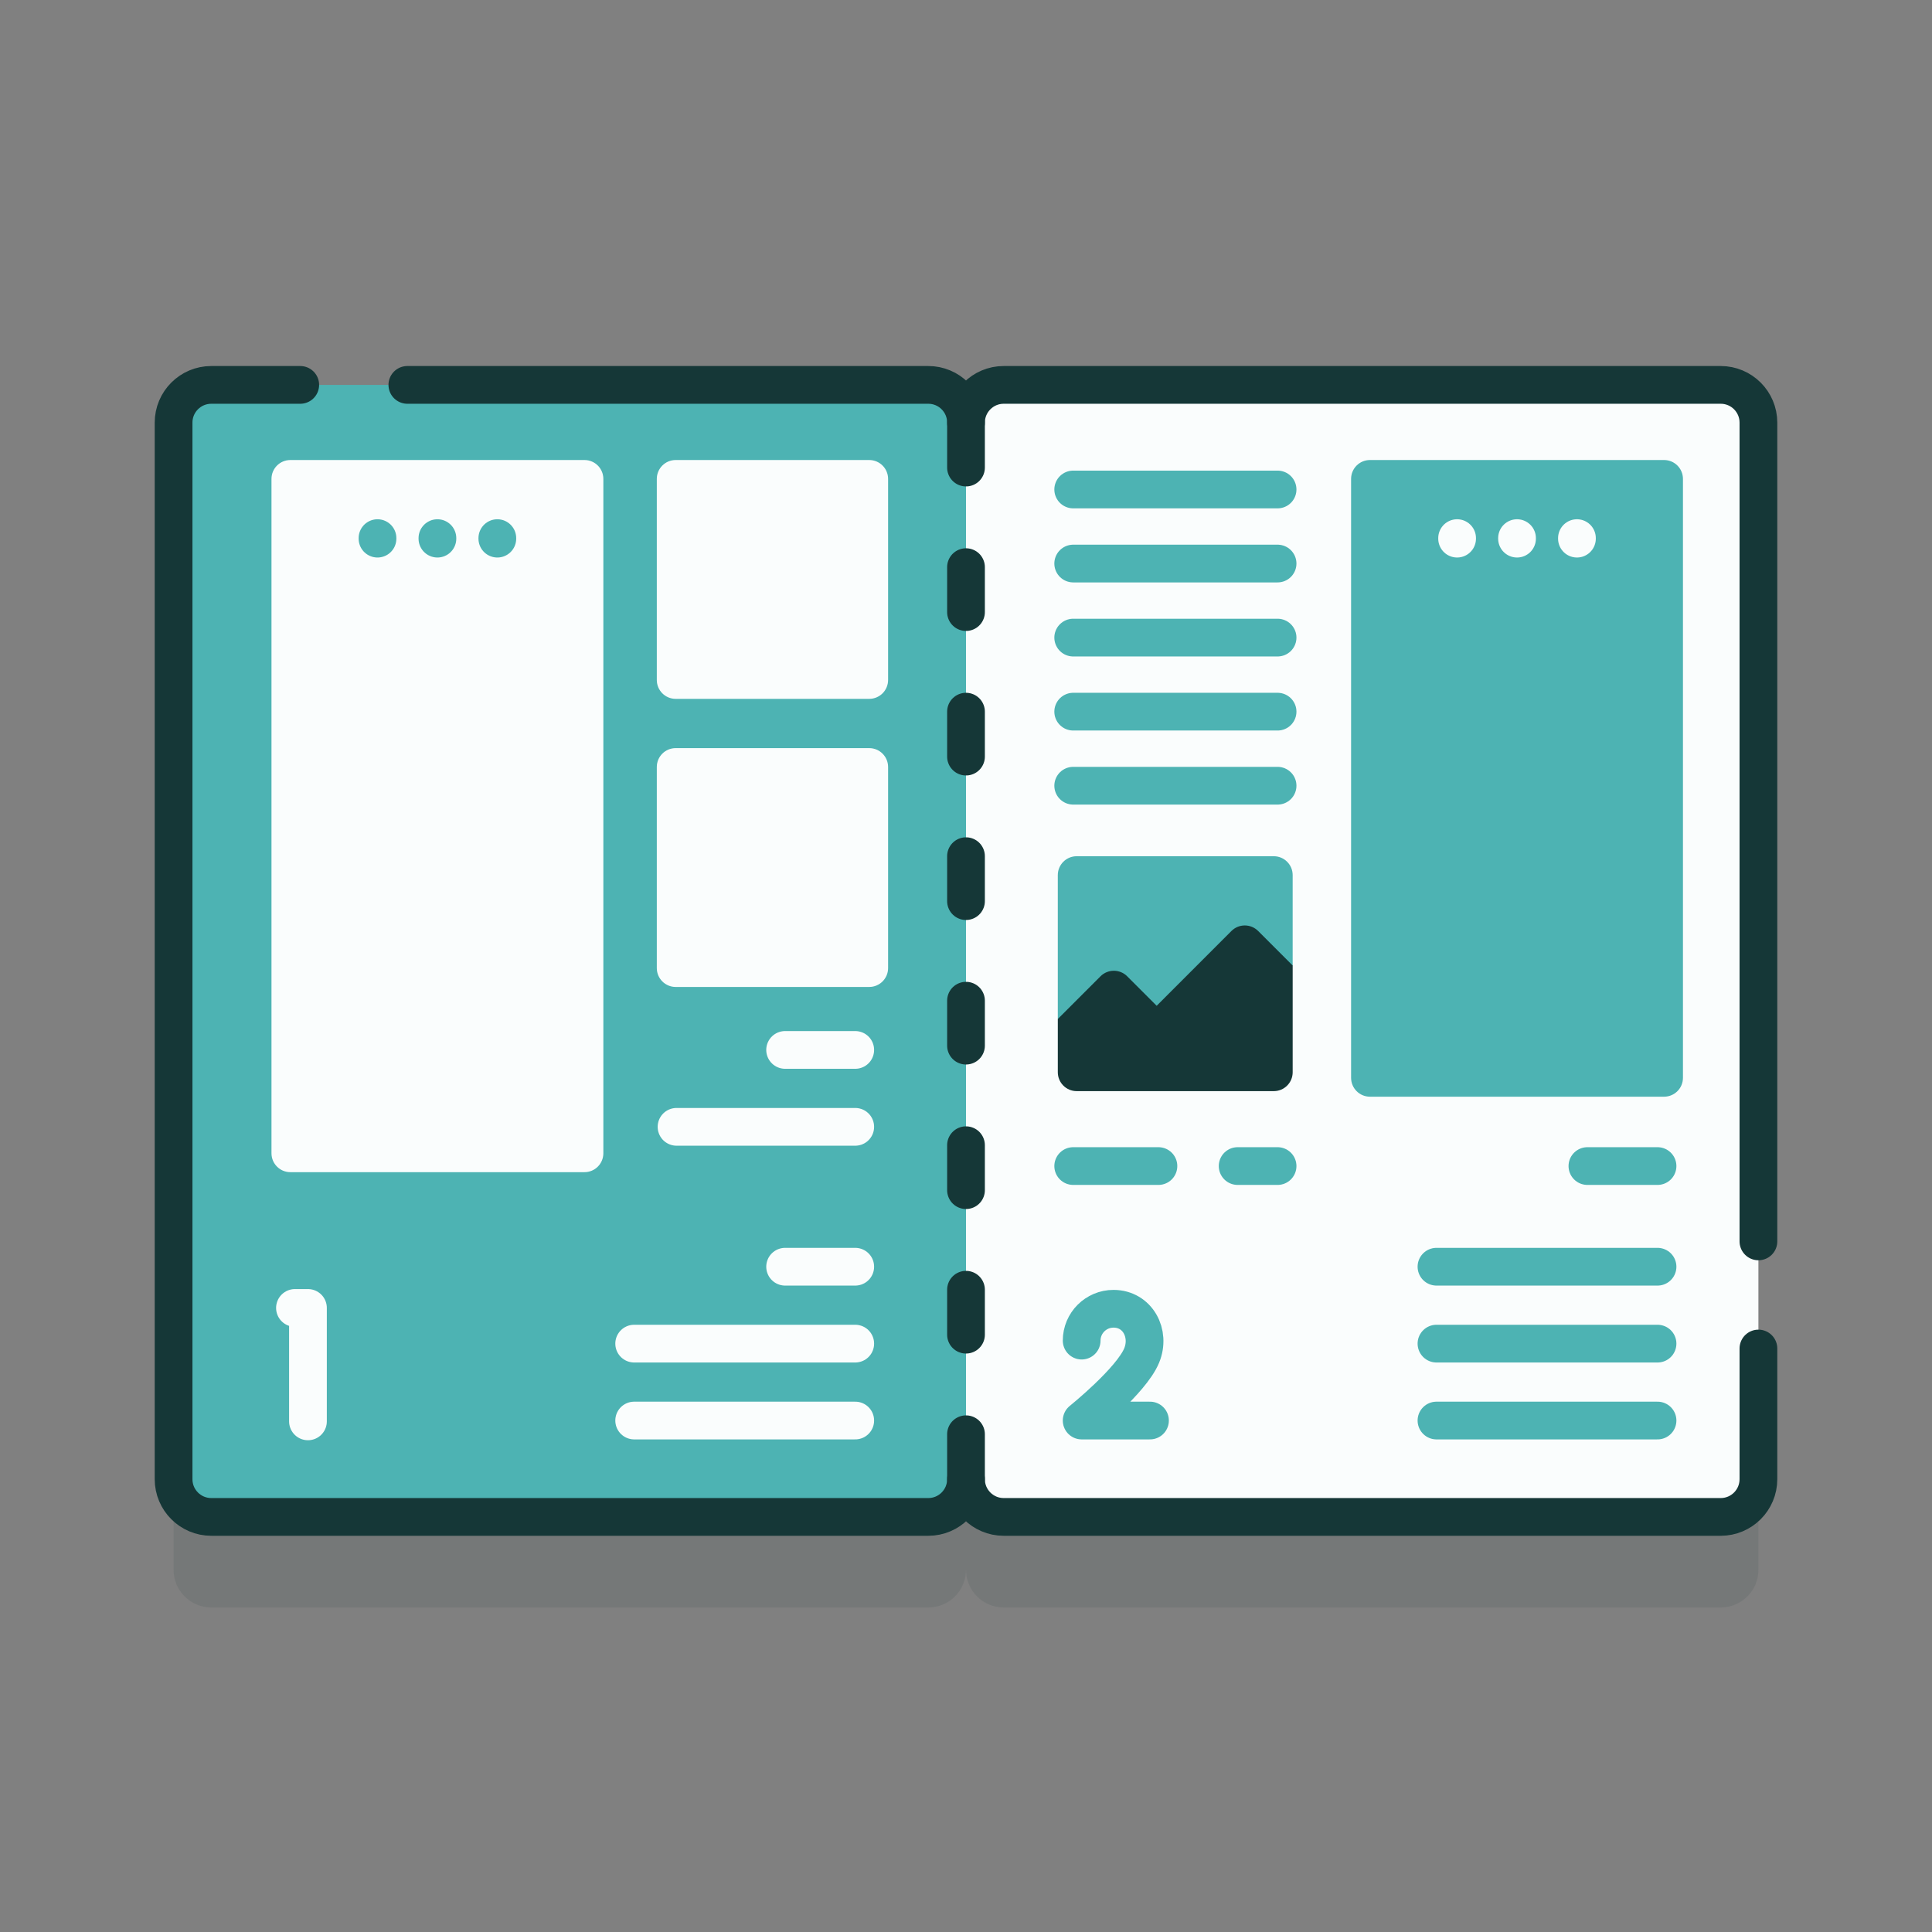
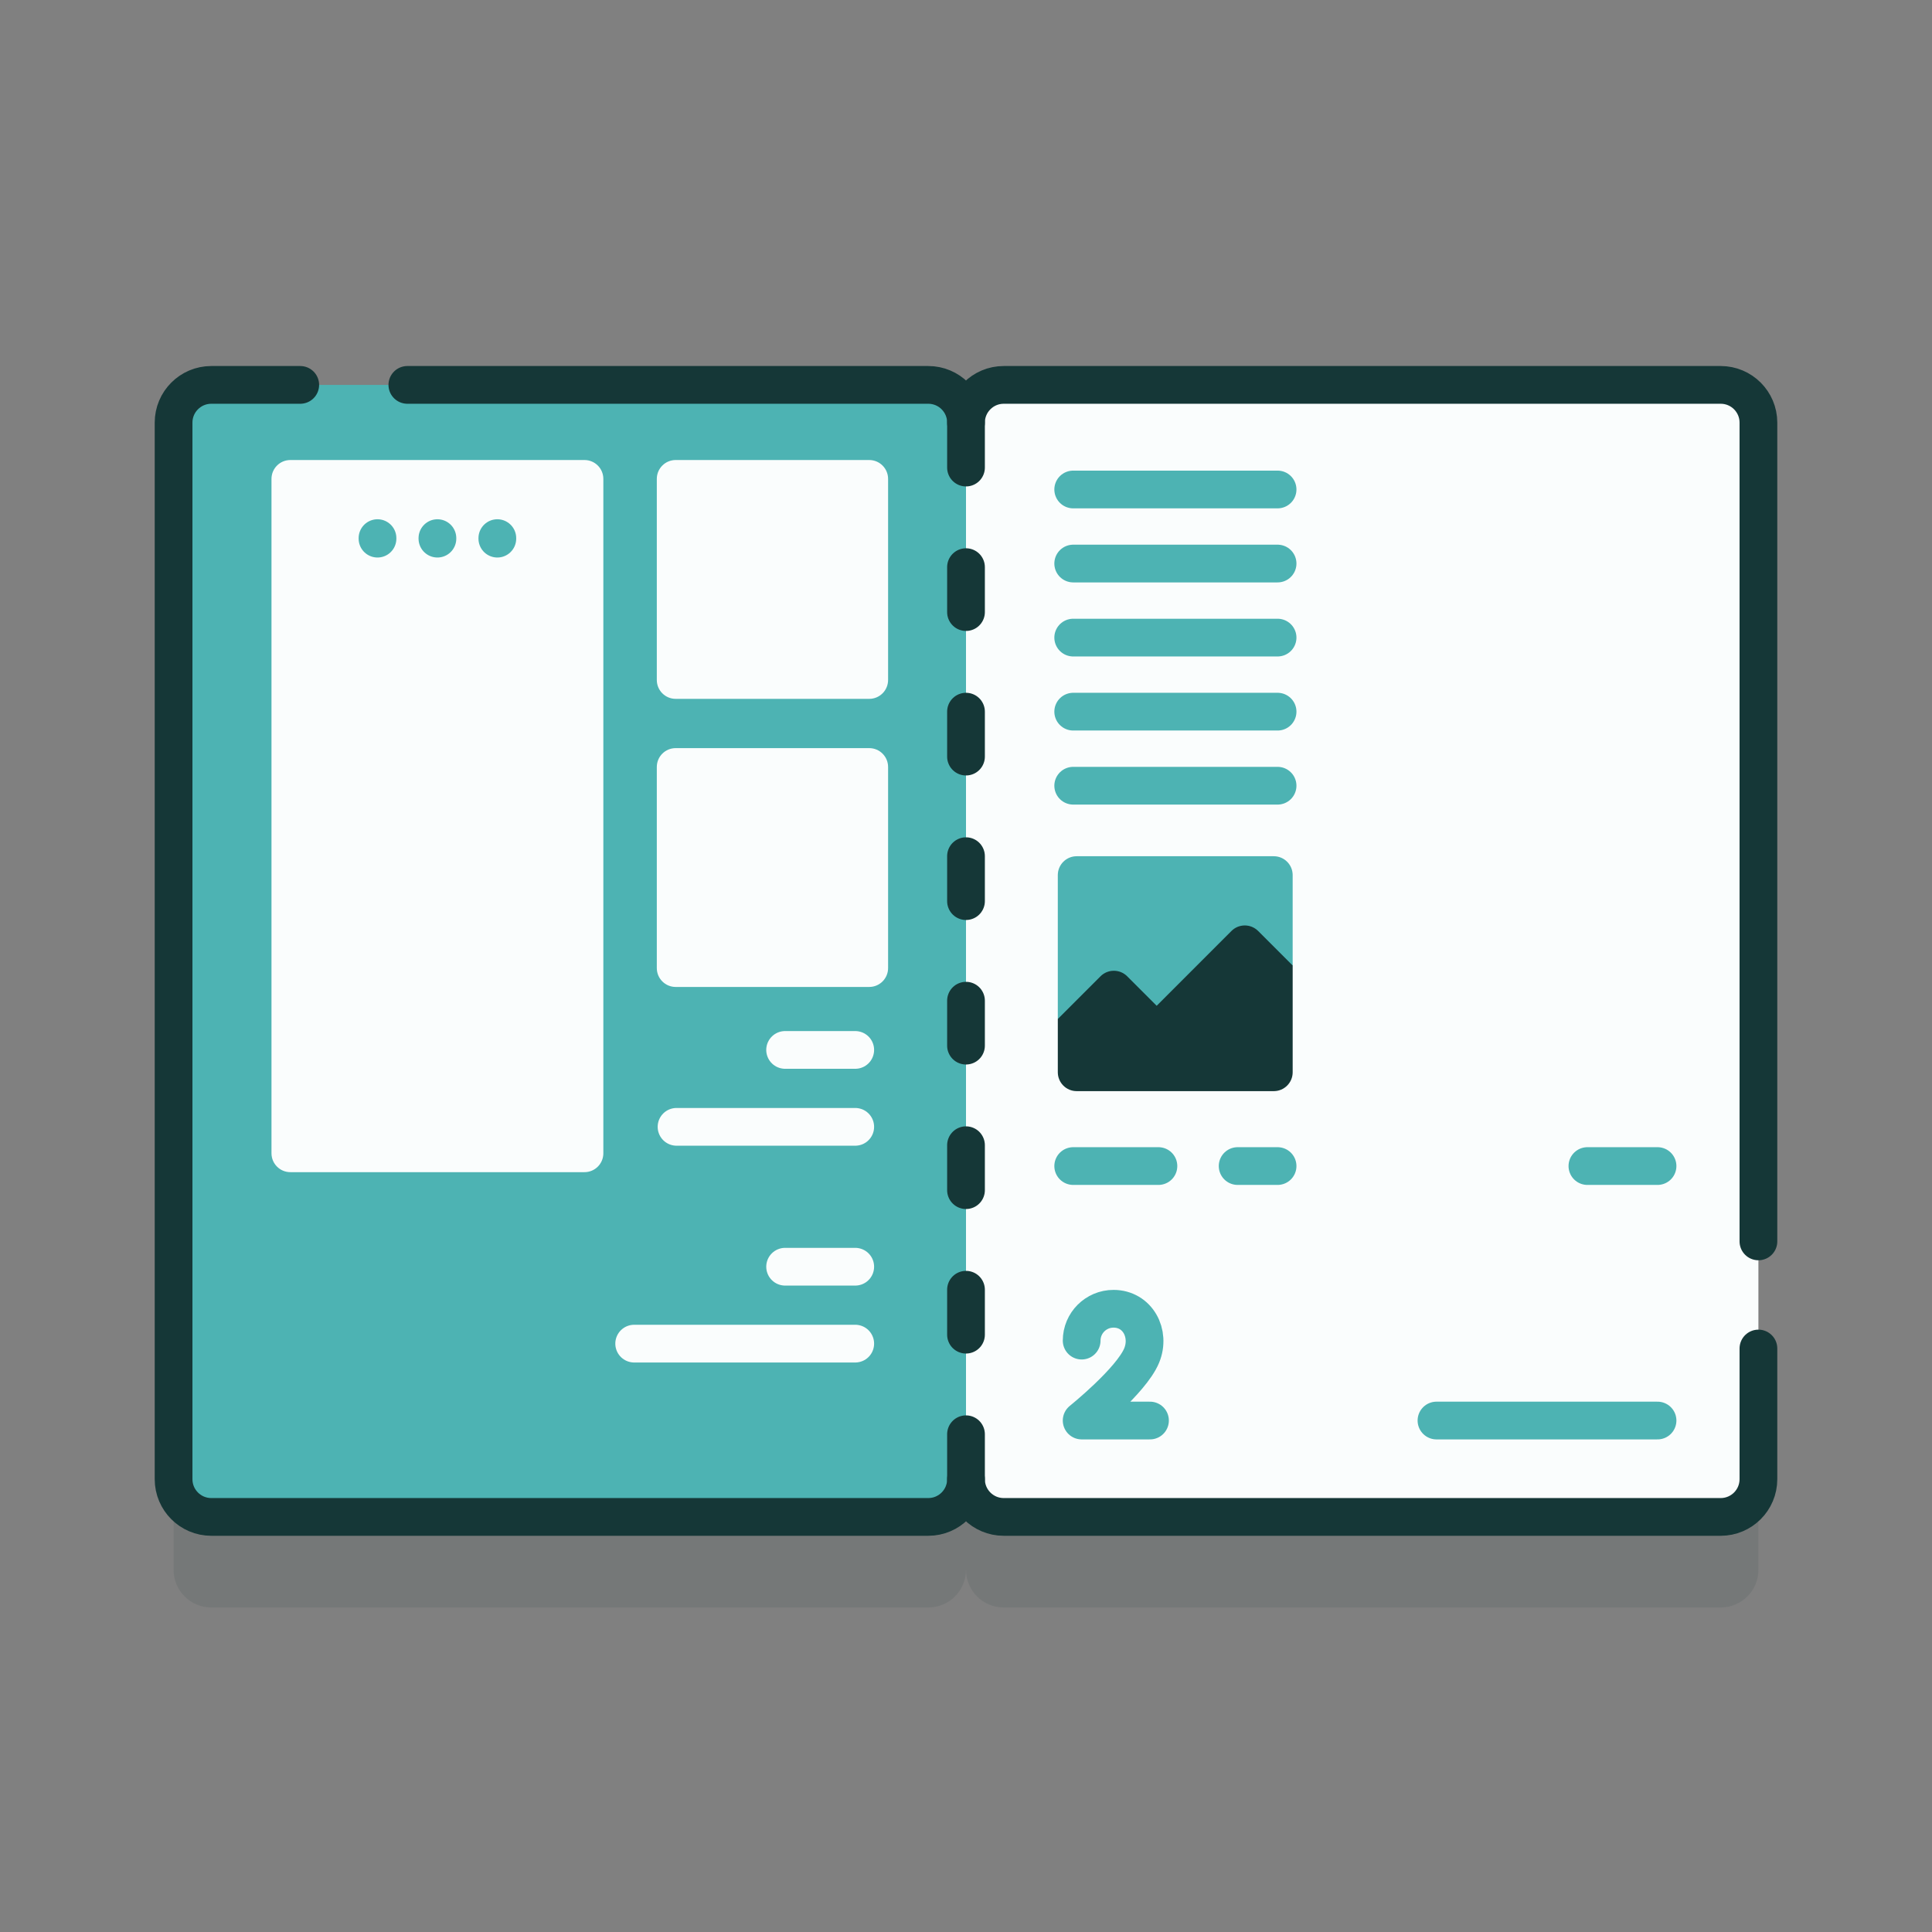
<svg xmlns="http://www.w3.org/2000/svg" width="512" height="512" viewBox="0 0 512 512" fill="none">
  <rect x="0" y="0" width="512" height="512" fill="#808080" stroke="none" />
  <path opacity="0.1" d="M456 126H266C260.477 126 256 130.477 256 136C256 130.477 251.523 126 246 126H56C50.477 126 46 130.477 46 136V416C46 421.523 50.477 426 56 426H246C251.523 426 256 421.523 256 416C256 421.523 260.477 426 266 426H456C461.523 426 466 421.523 466 416V136C466 130.477 461.523 126 456 126Z" fill="#153737" />
  <path d="M256 392L253 252L256 112C256 106.477 260.477 102 266 102H456C461.523 102 466 106.477 466 112V392C466 397.523 461.523 402 456 402H266C260.477 402 256 397.523 256 392Z" fill="#FAFDFD" />
  <path d="M46 392V112C46 106.477 50.477 102 56 102H246C251.523 102 256 106.477 256 112V392C256 397.523 251.523 402 246 402H56C50.477 402 46 397.523 46 392Z" fill="#4DB3B3" />
  <path d="M466 328.984V112C466 106.477 461.523 102 456 102H266C260.477 102 256 106.477 256 112C256 106.477 251.523 102 246 102H107.952" stroke="#153737" stroke-width="10" stroke-miterlimit="10" stroke-linecap="round" stroke-linejoin="round" />
  <path d="M79.568 102H56C50.477 102 46 106.477 46 112V392C46 397.523 50.477 402 56 402H246C251.523 402 256 397.523 256 392C256 397.523 260.477 402 266 402H456C461.523 402 466 397.523 466 392V357.368" stroke="#153737" stroke-width="10" stroke-miterlimit="10" stroke-linecap="round" stroke-linejoin="round" />
-   <path d="M78.168 346.615H81.613V376.677" stroke="#FAFDFD" stroke-width="10" stroke-miterlimit="10" stroke-linecap="round" stroke-linejoin="round" />
  <path d="M286.651 355.277C286.651 350.614 290.431 346.835 295.093 346.835C301.461 346.835 304.98 353.354 302.548 359.239C299.788 365.916 286.651 376.456 286.651 376.456H304.759" stroke="#4DB3B3" stroke-width="10" stroke-miterlimit="10" stroke-linecap="round" stroke-linejoin="round" />
  <path d="M256 315.403V303.493" stroke="#153737" stroke-width="10" stroke-miterlimit="10" stroke-linecap="round" stroke-linejoin="round" />
  <path d="M256 277.104V265.194" stroke="#153737" stroke-width="10" stroke-miterlimit="10" stroke-linecap="round" stroke-linejoin="round" />
  <path d="M256 353.701V341.791" stroke="#153737" stroke-width="10" stroke-miterlimit="10" stroke-linecap="round" stroke-linejoin="round" />
  <path d="M256 392V380.09" stroke="#153737" stroke-width="10" stroke-miterlimit="10" stroke-linecap="round" stroke-linejoin="round" />
  <path d="M256 238.806V226.896" stroke="#153737" stroke-width="10" stroke-miterlimit="10" stroke-linecap="round" stroke-linejoin="round" />
  <path d="M256 200.507V188.597" stroke="#153737" stroke-width="10" stroke-miterlimit="10" stroke-linecap="round" stroke-linejoin="round" />
  <path d="M256 162.209V150.299" stroke="#153737" stroke-width="10" stroke-miterlimit="10" stroke-linecap="round" stroke-linejoin="round" />
  <path d="M256 123.91V112" stroke="#153737" stroke-width="10" stroke-miterlimit="10" stroke-linecap="round" stroke-linejoin="round" />
  <path d="M154.893 310.635H76.947C74.186 310.635 71.947 308.396 71.947 305.635V126.91C71.947 124.149 74.186 121.91 76.947 121.91H154.893C157.654 121.91 159.893 124.149 159.893 126.91V305.635C159.893 308.397 157.654 310.635 154.893 310.635Z" fill="#FAFDFD" />
-   <path d="M441 290.635H363.054C360.293 290.635 358.054 288.396 358.054 285.635V126.91C358.054 124.149 360.293 121.91 363.054 121.91H441C443.761 121.91 446 124.149 446 126.91V285.635C446 288.397 443.761 290.635 441 290.635Z" fill="#4DB3B3" />
  <path d="M208.063 335.693H226.646" stroke="#FAFDFD" stroke-width="10" stroke-miterlimit="10" stroke-linecap="round" stroke-linejoin="round" />
  <path d="M168.063 356.075H226.646" stroke="#FAFDFD" stroke-width="10" stroke-miterlimit="10" stroke-linecap="round" stroke-linejoin="round" />
-   <path d="M168.063 376.457H226.646" stroke="#FAFDFD" stroke-width="10" stroke-miterlimit="10" stroke-linecap="round" stroke-linejoin="round" />
  <path d="M208.063 278.241H226.646" stroke="#FAFDFD" stroke-width="10" stroke-miterlimit="10" stroke-linecap="round" stroke-linejoin="round" />
  <path d="M179.29 298.623H226.646" stroke="#FAFDFD" stroke-width="10" stroke-miterlimit="10" stroke-linecap="round" stroke-linejoin="round" />
  <path d="M420.68 309.017H439.263" stroke="#4DB3B3" stroke-width="10" stroke-miterlimit="10" stroke-linecap="round" stroke-linejoin="round" />
  <path d="M284.412 309.017H306.995" stroke="#4DB3B3" stroke-width="10" stroke-miterlimit="10" stroke-linecap="round" stroke-linejoin="round" />
  <path d="M327.988 309.017H338.571" stroke="#4DB3B3" stroke-width="10" stroke-miterlimit="10" stroke-linecap="round" stroke-linejoin="round" />
-   <path d="M380.68 335.693H439.263" stroke="#4DB3B3" stroke-width="10" stroke-miterlimit="10" stroke-linecap="round" stroke-linejoin="round" />
-   <path d="M380.68 356.075H439.263" stroke="#4DB3B3" stroke-width="10" stroke-miterlimit="10" stroke-linecap="round" stroke-linejoin="round" />
  <path d="M380.68 376.457H439.263" stroke="#4DB3B3" stroke-width="10" stroke-miterlimit="10" stroke-linecap="round" stroke-linejoin="round" />
  <path d="M284.412 208.223H338.571" stroke="#4DB3B3" stroke-width="10" stroke-miterlimit="10" stroke-linecap="round" stroke-linejoin="round" />
  <path d="M284.412 188.597H338.571" stroke="#4DB3B3" stroke-width="10" stroke-miterlimit="10" stroke-linecap="round" stroke-linejoin="round" />
  <path d="M284.412 168.971H338.571" stroke="#4DB3B3" stroke-width="10" stroke-miterlimit="10" stroke-linecap="round" stroke-linejoin="round" />
  <path d="M284.412 149.345H338.571" stroke="#4DB3B3" stroke-width="10" stroke-miterlimit="10" stroke-linecap="round" stroke-linejoin="round" />
  <path d="M284.412 129.718H338.571" stroke="#4DB3B3" stroke-width="10" stroke-miterlimit="10" stroke-linecap="round" stroke-linejoin="round" />
  <path d="M342.57 231.91V255.87L306.53 276L280.33 270.04V231.91C280.33 229.149 282.569 226.91 285.33 226.91H337.57C340.331 226.91 342.57 229.148 342.57 231.91Z" fill="#4DB3B3" />
  <path d="M342.571 255.872V284.162C342.571 286.923 340.332 289.162 337.571 289.162H285.331C282.57 289.162 280.331 286.923 280.331 284.162V270.042L291.645 258.727C293.598 256.774 296.763 256.774 298.716 258.727L306.531 266.542L326.345 246.719C328.297 244.766 331.464 244.765 333.417 246.718L342.571 255.872Z" fill="#153737" />
  <path d="M230.354 185.204H179.061C176.3 185.204 174.061 182.965 174.061 180.204V126.91C174.061 124.149 176.3 121.91 179.061 121.91H230.354C233.115 121.91 235.354 124.149 235.354 126.91V180.203C235.354 182.965 233.116 185.204 230.354 185.204Z" fill="#FAFDFD" />
  <path d="M230.354 261.553H179.061C176.3 261.553 174.061 259.314 174.061 256.553V203.26C174.061 200.499 176.3 198.26 179.061 198.26H230.354C233.115 198.26 235.354 200.499 235.354 203.26V256.553C235.354 259.314 233.116 261.553 230.354 261.553Z" fill="#FAFDFD" />
  <path d="M131.799 142.609V142.747" stroke="#4DB3B3" stroke-width="10" stroke-miterlimit="10" stroke-linecap="round" stroke-linejoin="round" />
  <path d="M115.92 142.609V142.747" stroke="#4DB3B3" stroke-width="10" stroke-miterlimit="10" stroke-linecap="round" stroke-linejoin="round" />
  <path d="M100.041 142.609V142.747" stroke="#4DB3B3" stroke-width="10" stroke-miterlimit="10" stroke-linecap="round" stroke-linejoin="round" />
  <path d="M417.906 142.609V142.747" stroke="#FAFDFD" stroke-width="10" stroke-miterlimit="10" stroke-linecap="round" stroke-linejoin="round" />
  <path d="M402.027 142.609V142.747" stroke="#FAFDFD" stroke-width="10" stroke-miterlimit="10" stroke-linecap="round" stroke-linejoin="round" />
  <path d="M386.148 142.609V142.747" stroke="#FAFDFD" stroke-width="10" stroke-miterlimit="10" stroke-linecap="round" stroke-linejoin="round" />
</svg>